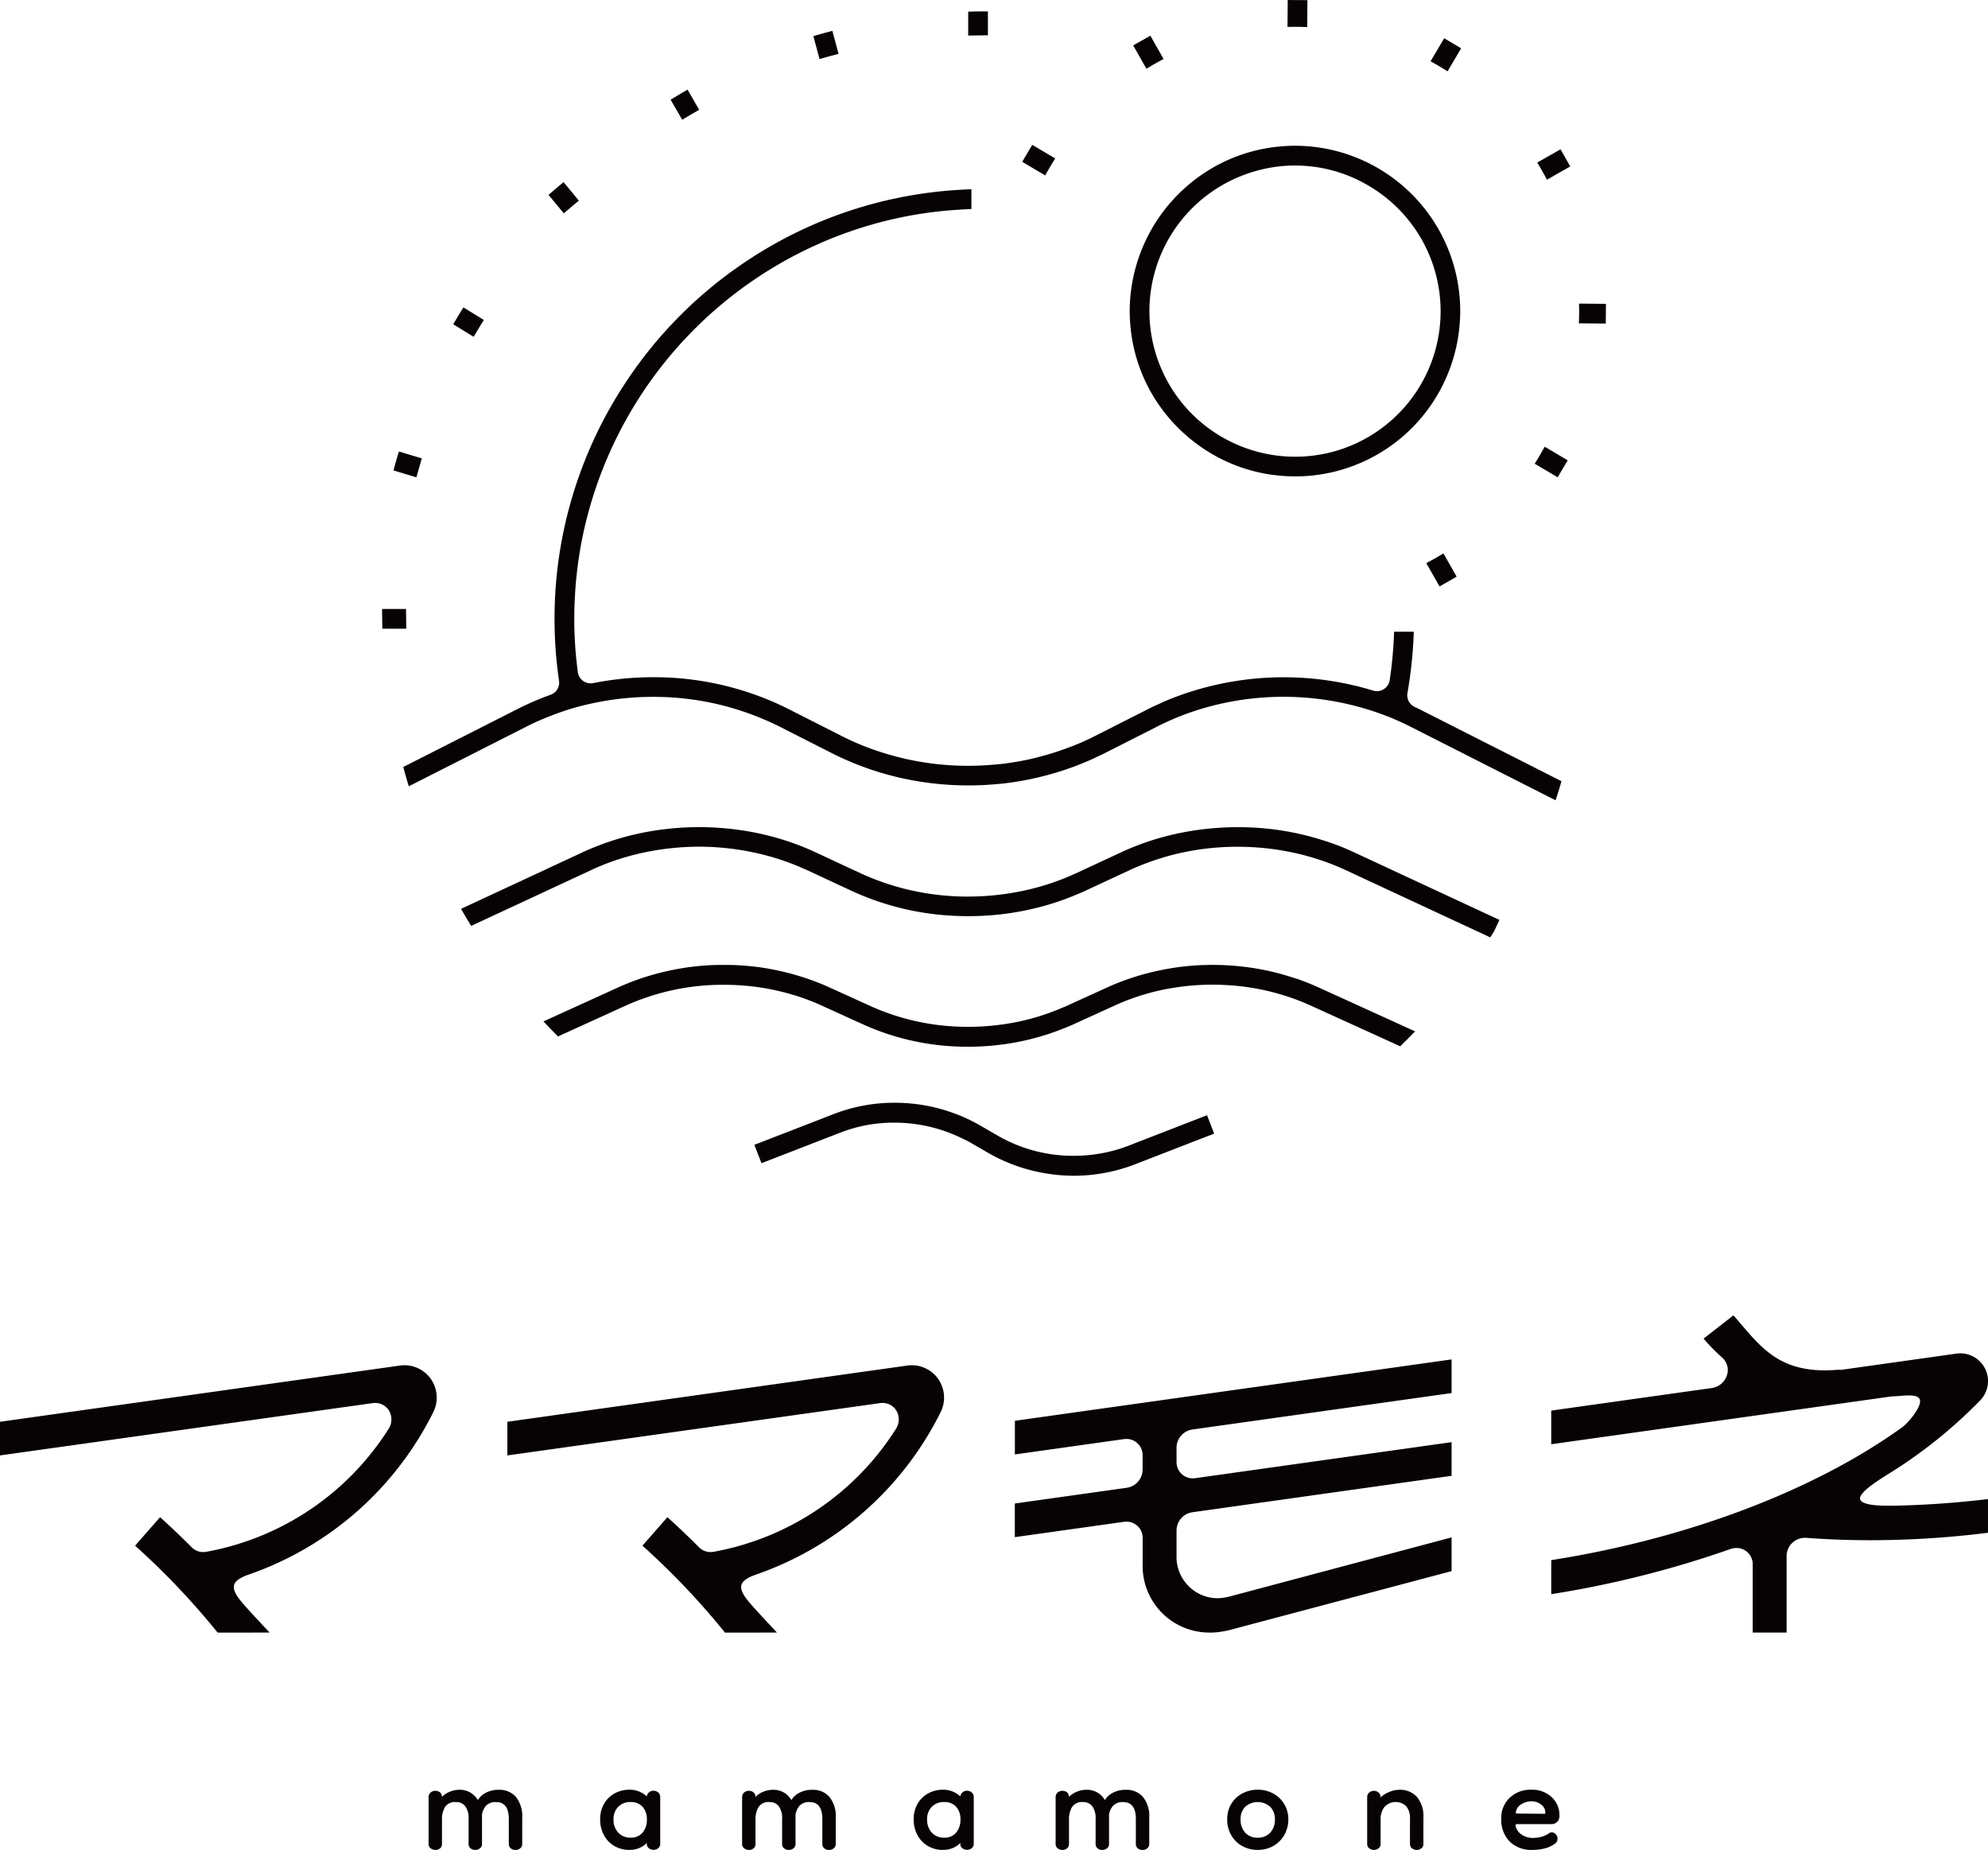
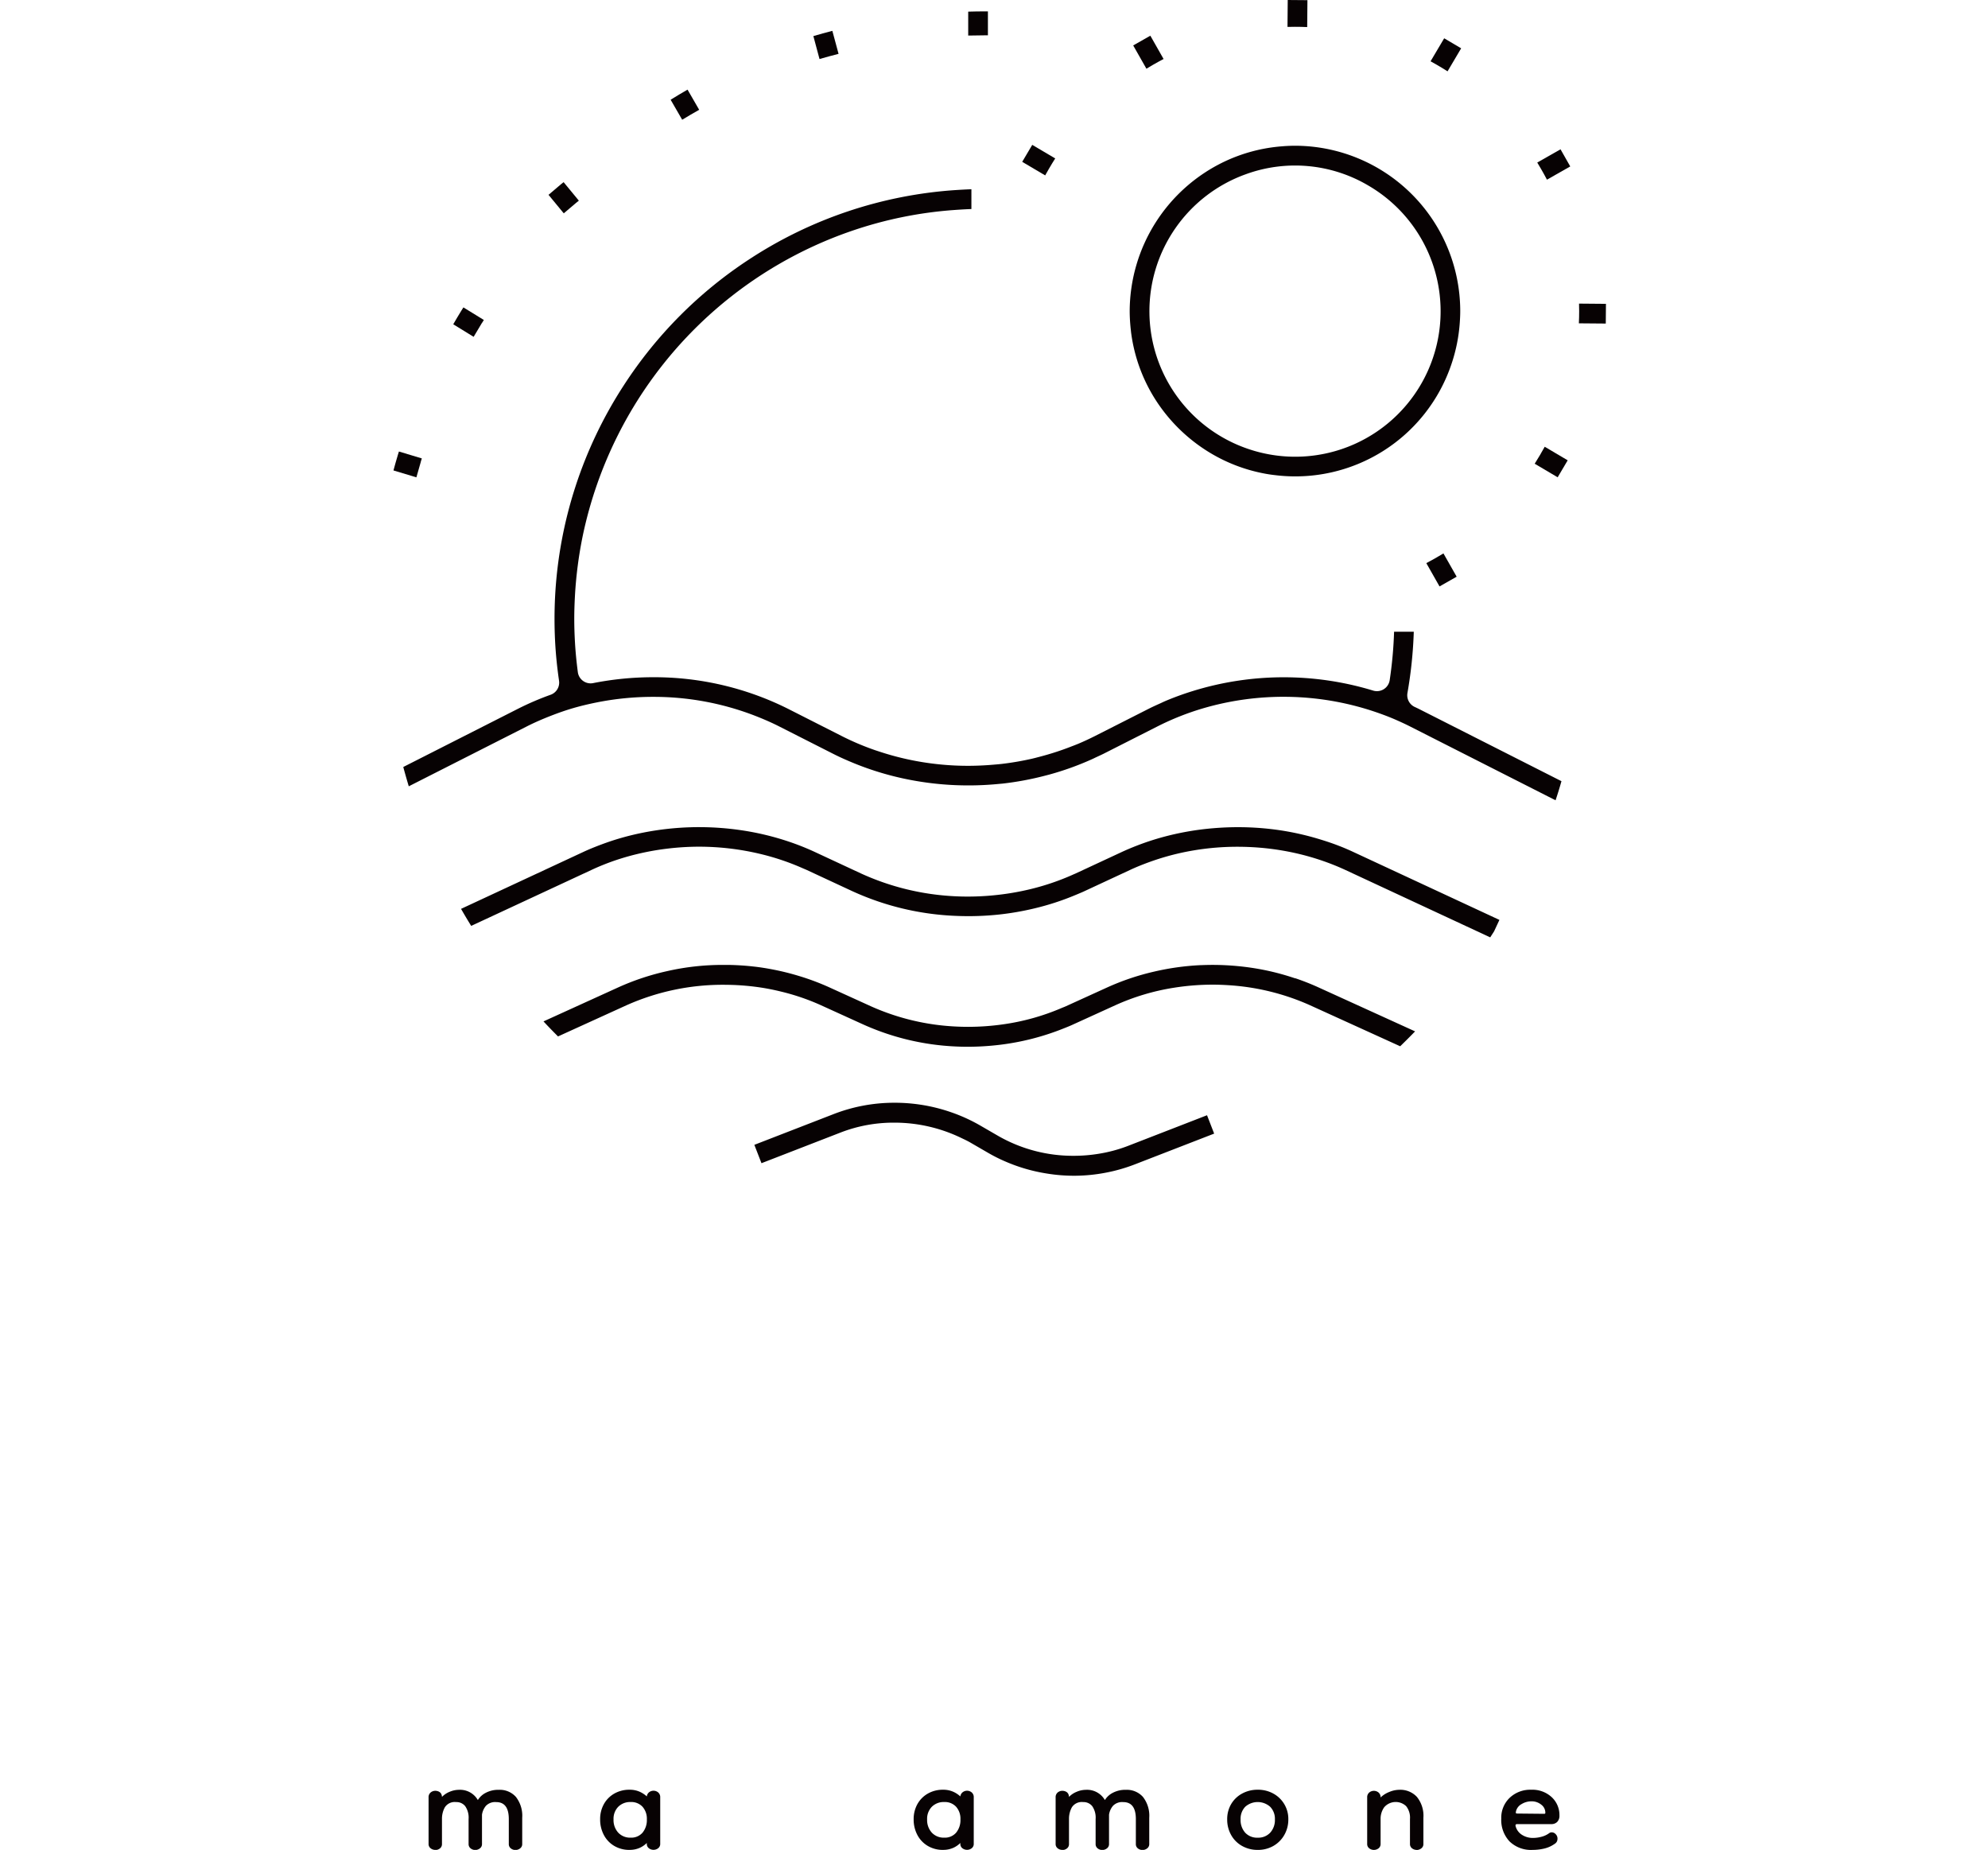
<svg xmlns="http://www.w3.org/2000/svg" id="brand_logo_03" width="160.102" height="148.951" viewBox="0 0 160.102 148.951">
  <defs>
    <clipPath id="clip-path">
      <rect id="長方形_2276" data-name="長方形 2276" width="160.102" height="148.951" fill="none" />
    </clipPath>
  </defs>
  <g id="グループ_12893" data-name="グループ 12893" clip-path="url(#clip-path)">
    <path id="パス_11174" data-name="パス 11174" d="M127.575,146.013a11.644,11.644,0,0,1-2.371.628,12.417,12.417,0,0,1-1.964.156,12.106,12.106,0,0,1-6.056-1.585l-1.507-.872a13.476,13.476,0,0,0-2.316-1.051,13.811,13.811,0,0,0-4.543-.764,13.5,13.5,0,0,0-4.9.908l-6.4,2.481.574,1.479,6.4-2.481a11.8,11.8,0,0,1,4.286-.784,12.371,12.371,0,0,1,5.378,1.22l.161.077c.191.09.381.183.566.288l1.506.872a12.875,12.875,0,0,0,1.389.69,13.629,13.629,0,0,0,3.264.945,13.488,13.488,0,0,0,4.76-.06,13.4,13.4,0,0,0,2.346-.668l6.4-2.481-.574-1.48Z" transform="translate(-36.767 -53.734)" fill="#070203" />
    <path id="パス_11175" data-name="パス 11175" d="M130.8,125.793a20.281,20.281,0,0,0-2.352-.645,20.905,20.905,0,0,0-2.333-.348c-.654-.061-1.317-.092-1.969-.092q-.468,0-.936.021h-.057a20.838,20.838,0,0,0-3.676.51,20,20,0,0,0-3.8,1.275l-3.384,1.54c-.055.026-.248.1-.248.1a18.467,18.467,0,0,1-4.811,1.346,19.975,19.975,0,0,1-2.78.195q-.544,0-1.088-.03a18.907,18.907,0,0,1-6.718-1.617l-3.384-1.539a19.693,19.693,0,0,0-2.5-.93c-.644-.194-1.3-.357-1.947-.484-.555-.109-1.111-.2-1.652-.257-.647-.074-1.319-.117-2-.129-.141,0-.283,0-.425,0a20.1,20.1,0,0,0-4.522.5,20.062,20.062,0,0,0-3.917,1.3l-6.041,2.749c.364.392.752.792,1.17,1.21l5.528-2.516a19.014,19.014,0,0,1,7.819-1.643q.239,0,.477.006a19.9,19.9,0,0,1,2.651.238c.483.078.975.178,1.5.307a18.052,18.052,0,0,1,3.194,1.093l3.383,1.539a20.309,20.309,0,0,0,7.482,1.785c.323.016.647.022.97.022a21.374,21.374,0,0,0,2.522-.151,20.346,20.346,0,0,0,5.231-1.339c.252-.1.505-.2.754-.318l3.383-1.54a18.344,18.344,0,0,1,4.681-1.4,19.868,19.868,0,0,1,3.163-.252c.394,0,.787.015,1.18.039a18.9,18.9,0,0,1,6.622,1.609l7.283,3.313q.6-.581,1.2-1.2l-7.827-3.562a19.654,19.654,0,0,0-1.84-.722" transform="translate(-26.49 -47.016)" fill="#070203" />
    <path id="パス_11176" data-name="パス 11176" d="M130.381,108.443c-.5-.2-1.057-.389-1.7-.583a22.277,22.277,0,0,0-3.034-.69,23.074,23.074,0,0,0-3.478-.262c-.642,0-1.294.027-1.936.08a22.61,22.61,0,0,0-4.21.743c-.693.193-1.371.419-2.015.67-.435.169-.823.334-1.184.5l-3.727,1.734-.141.06a19.733,19.733,0,0,1-3.672,1.242,20.951,20.951,0,0,1-2.08.376,21.873,21.873,0,0,1-2.795.183q-.529,0-1.057-.027a20.537,20.537,0,0,1-7.544-1.835L88.082,108.9a20.666,20.666,0,0,0-2.055-.819,22.132,22.132,0,0,0-4-.947,23.2,23.2,0,0,0-3.251-.229c-.206,0-.412,0-.619.008a23.108,23.108,0,0,0-3.792.414c-.617.12-1.219.263-1.788.424s-1.122.343-1.682.553-1.023.4-1.44.595L59.6,113.485c.252.44.524.9.817,1.371l9.706-4.514a19.232,19.232,0,0,1,2.065-.818,20.378,20.378,0,0,1,1.967-.538,20.96,20.96,0,0,1,2.157-.362,21.532,21.532,0,0,1,2.455-.145,21.229,21.229,0,0,1,4.874.57,19.775,19.775,0,0,1,3.474,1.165l.1.043c.066.027.131.055.2.085l3.727,1.733a22.113,22.113,0,0,0,8.311,1.975q.509.022,1.02.022a23.2,23.2,0,0,0,2.488-.134,22.656,22.656,0,0,0,2.8-.487,21.237,21.237,0,0,0,3.327-1.083l.161-.067c.176-.074.352-.146.524-.226l3.726-1.733c.492-.229,1.032-.447,1.648-.667a20.355,20.355,0,0,1,3.5-.905,21.26,21.26,0,0,1,3.479-.285c.582,0,1.172.024,1.753.07a21.136,21.136,0,0,1,3.1.483,20.283,20.283,0,0,1,2.018.583,19.334,19.334,0,0,1,1.845.743l11.641,5.416.314-.488.427-.918L131.45,108.9q-.526-.245-1.069-.459" transform="translate(-22.47 -40.305)" fill="#070203" />
    <path id="パス_11177" data-name="パス 11177" d="M133.75,66.219l-.181-.084A1.041,1.041,0,0,1,133,65.022a34.948,34.948,0,0,0,.511-4.935h-1.587a33.316,33.316,0,0,1-.353,3.9,1.04,1.04,0,0,1-1.333.839,24.735,24.735,0,0,0-14.585.055,23.275,23.275,0,0,0-2.2.807c-.054.024-.33.153-.33.153-.326.147-.653.293-.972.455l-4.364,2.213c-.4.2-.825.4-1.3.6-.112.047-.225.091-.338.135L106,69.3a22.182,22.182,0,0,1-2.583.844l-.148.039c-.174.046-.348.092-.524.132a23.075,23.075,0,0,1-2.37.409c-.216.026-.432.044-.649.062l-.109.009c-.68.059-1.362.088-2.026.088q-.526,0-1.053-.025a23.256,23.256,0,0,1-2.531-.261,22.59,22.59,0,0,1-3.528-.857l-.347-.114a21.561,21.561,0,0,1-2.653-1.121l-4.367-2.215A24.085,24.085,0,0,0,72.261,63.75a24.943,24.943,0,0,0-4.842.474,1.057,1.057,0,0,1-.2.02,1.039,1.039,0,0,1-1.03-.9c-.112-.852-.187-1.638-.231-2.4-.039-.682-.057-1.3-.057-1.891s.019-1.21.057-1.891a33.182,33.182,0,0,1,.629-4.814,33.268,33.268,0,0,1,2.85-8.135,33.117,33.117,0,0,1,18.78-16.39,32.538,32.538,0,0,1,8.3-1.694c.492-.036.942-.061,1.367-.077V24.459c-.379.014-.783.034-1.225.063a34.486,34.486,0,0,0-16.7,5.6,34.58,34.58,0,0,0-10.066,10.12,34.479,34.479,0,0,0-5.537,17.031c-.03.586-.045,1.185-.045,1.779s.015,1.193.045,1.779c.053,1.04.157,2.088.32,3.207A1.039,1.039,0,0,1,64,65.161a22.9,22.9,0,0,0-2.634,1.131l-9.236,4.686q.136.506.282,1.008c.052.183.107.365.161.547l9.512-4.825c.568-.288,1.193-.564,1.91-.844.655-.256,1.252-.462,1.823-.628s1.177-.313,1.871-.453a23.111,23.111,0,0,1,4.554-.452,22.6,22.6,0,0,1,8.2,1.516c.729.283,1.367.564,1.951.86l4.365,2.214c.465.236.972.466,1.594.723q.315.13.632.25a23.889,23.889,0,0,0,3.465,1.02,24.829,24.829,0,0,0,4.179.527q.509.02,1.019.02a25.011,25.011,0,0,0,2.5-.125l.229-.019a24.46,24.46,0,0,0,3.467-.647l.3-.078a23.528,23.528,0,0,0,3.36-1.2c.113-.051.226-.1.338-.158l.348-.162c.108-.05.217-.1.324-.153l4.365-2.213a21.737,21.737,0,0,1,3.636-1.444,23.055,23.055,0,0,1,13.591.18c.675.221,1.269.441,1.814.673.459.2.875.389,1.272.59l11.737,5.954c.093-.277.175-.533.252-.783s.151-.5.222-.756L133.9,66.292c-.05-.026-.1-.049-.155-.072" transform="translate(-19.653 -9.221)" fill="#070203" />
    <path id="パス_11178" data-name="パス 11178" d="M185.244,71.83q-.428.248-.865.476l1.066,1.877,1.379-.784-1.065-1.875q-.25.152-.515.306" transform="translate(-69.513 -26.965)" fill="#070203" />
    <path id="パス_11179" data-name="パス 11179" d="M198.9,58.259l-.083.146q-.206.349-.428.7l1.85,1.093.808-1.367-1.85-1.093c-.093.169-.191.343-.3.524" transform="translate(-74.794 -21.767)" fill="#070203" />
    <path id="パス_11180" data-name="パス 11180" d="M146.134,33.769a13.192,13.192,0,0,0,2.192,5.841,13.476,13.476,0,0,0,4.316,4.032,13.19,13.19,0,0,0,4.095,1.559q.486.1.984.155a13.268,13.268,0,0,0,14.225-8.936,13.246,13.246,0,0,0,.67-3.321c.022-.315.038-.631.038-.94,0-.013,0-.059,0-.071a13.323,13.323,0,0,0-13.309-13.252c-.281,0-.559.012-.834.029l-.213.017a13.184,13.184,0,0,0-4.634,1.23,13.388,13.388,0,0,0-7.63,12.036c0,.338.015.7.049,1.1.014.176.032.35.054.526m9.279-12.655a11.589,11.589,0,0,1,9.84.924,11.712,11.712,0,0,1-9.57,21.241,11.711,11.711,0,0,1-.269-22.165" transform="translate(-55.055 -7.101)" fill="#070203" />
    <path id="パス_11181" data-name="パス 11181" d="M204.114,39.24c.007.206.01.406.01.6,0,.325-.007.653-.023.988l2.167.018.014-1.587Z" transform="translate(-76.948 -14.794)" fill="#070203" />
    <path id="パス_11182" data-name="パス 11182" d="M198.72,20.362q.152.25.305.515.248.427.477.865l1.876-1.066-.783-1.379Z" transform="translate(-74.919 -7.275)" fill="#070203" />
    <path id="パス_11183" data-name="パス 11183" d="M134.287,20.66c.164-.284.336-.566.513-.845l-1.85-1.093-.808,1.366,1.85,1.093q.139-.253.295-.521" transform="translate(-49.819 -7.058)" fill="#070203" />
    <path id="パス_11184" data-name="パス 11184" d="M88.991,13.207l-.936-1.622c-.44.252-.892.523-1.362.814l.93,1.61q.686-.418,1.369-.8" transform="translate(-32.684 -4.368)" fill="#070203" />
    <path id="パス_11185" data-name="パス 11185" d="M186.3,7.606l1.094-1.851-1.367-.807L184.931,6.8q.253.139.521.294c.284.164.567.336.845.514" transform="translate(-69.721 -1.865)" fill="#070203" />
    <path id="パス_11186" data-name="パス 11186" d="M148.105,6.946c.274-.158.553-.31.832-.457l-1.066-1.876-1.381.784,1.065,1.875c.175-.107.357-.214.549-.326" transform="translate(-55.229 -1.739)" fill="#070203" />
    <path id="パス_11187" data-name="パス 11187" d="M107.176,5.84l-.5-1.851c-.525.135-1.034.275-1.529.421l.495,1.847q.747-.217,1.531-.417" transform="translate(-39.643 -1.504)" fill="#070203" />
    <path id="パス_11188" data-name="パス 11188" d="M126.748,3.4V1.47c-.1,0-.2,0-.294,0-.412,0-.839.007-1.293.021V3.416c.434-.012.866-.018,1.293-.018l.294,0" transform="translate(-47.187 -0.553)" fill="#070203" />
-     <path id="パス_11189" data-name="パス 11189" d="M51.318,79c0-.1,0-.2,0-.293H49.39c0,.1,0,.2,0,.293,0,.412.007.839.02,1.293h1.929c-.012-.434-.018-.866-.018-1.293" transform="translate(-18.619 -29.673)" fill="#070203" />
    <path id="パス_11190" data-name="パス 11190" d="M53.057,59.193c.029-.094.057-.188.087-.281L51.3,58.356c-.03.093-.059.187-.087.281-.119.394-.235.806-.353,1.243l1.847.556c.113-.419.232-.835.355-1.243" transform="translate(-19.173 -22.001)" fill="#070203" />
    <path id="パス_11191" data-name="パス 11191" d="M60.9,40.992c.052-.084.1-.166.156-.249L59.409,39.73q-.079.123-.157.249c-.216.351-.435.718-.661,1.111L60.233,42.1c.217-.375.439-.746.663-1.11" transform="translate(-22.089 -14.979)" fill="#070203" />
    <path id="パス_11192" data-name="パス 11192" d="M168.022,2.18l.019-2.167L166.454,0l-.019,2.167c.206-.007.4-.009.6-.009.325,0,.654.007.987.022" transform="translate(-62.748)" fill="#070203" />
    <path id="パス_11193" data-name="パス 11193" d="M73.121,25.216l.229-.185-1.228-1.49-.229.185c-.318.262-.644.539-.985.837l1.227,1.489c.327-.285.657-.565.986-.836" transform="translate(-26.733 -8.875)" fill="#070203" />
-     <path id="パス_11194" data-name="パス 11194" d="M141.153,195.542V190.05a1.3,1.3,0,0,0-1.313-1.317,1.4,1.4,0,0,0-.2.014,1.5,1.5,0,0,0-.27.066,82.141,82.141,0,0,1-14.442,3.638V189.71c10.9-1.706,21.169-5.588,28.243-10.682.5-.359,1.6-1.655,1.445-2.225s-1.543-.282-2.139-.282a1.492,1.492,0,0,0-.188.013l-27.362,3.845v-2.709l12.95-1.82a1.5,1.5,0,0,0,1.162-.921,1.339,1.339,0,0,0-.336-1.518,15.425,15.425,0,0,1-1.506-1.536L139.6,170c2.126,2.417,3.579,4.792,8.4,4.382l.247.006a.462.462,0,0,0,.072-.006l9.241-1.3a2.279,2.279,0,0,1,.316-.022,2.233,2.233,0,0,1,1.6,3.785,38.9,38.9,0,0,1-7.389,5.923c-.5.316-2.384,1.445-2.286,2.01.112.637,2.255.545,2.9.545,2.439-.053,4.922-.23,7.4-.53v2.714a76.773,76.773,0,0,1-9.488.6c-1.744,0-3.484-.065-5.173-.194l-.1,0a1.48,1.48,0,0,0-1.458,1.464v6.162Zm-43.754,0a5.367,5.367,0,0,1-5.375-5.573v-2.04a1.3,1.3,0,0,0-1.313-1.317,1.4,1.4,0,0,0-.2.014l-8.783,1.234v-2.709l9.027-1.269a1.492,1.492,0,0,0,1.265-1.45V181.27a1.3,1.3,0,0,0-1.313-1.317,1.323,1.323,0,0,0-.2.014L81.733,181.2v-2.709l35.17-4.942v2.709l-20.888,2.936a1.49,1.49,0,0,0-1.264,1.449v1.163a1.3,1.3,0,0,0,1.312,1.318,1.508,1.508,0,0,0,.188-.012l20.652-2.9v2.709l-20.888,2.936a1.491,1.491,0,0,0-1.264,1.45v2.04a3.332,3.332,0,0,0,2.729,3.379,2.841,2.841,0,0,0,.536.049,3.581,3.581,0,0,0,.515-.038,4.835,4.835,0,0,0,.682-.149l17.69-4.709v2.716l-17.494,4.641a8.243,8.243,0,0,1-1.126.247,6.481,6.481,0,0,1-.884.063m-39.012,0a60.4,60.4,0,0,0-6.649-7l2.012-2.293c.842.758,1.681,1.556,2.552,2.427a1.3,1.3,0,0,0,.93.381,1.493,1.493,0,0,0,.189-.013,22.024,22.024,0,0,0,14.726-9.895,1.393,1.393,0,0,0,.066-1.435,1.292,1.292,0,0,0-1.146-.665,1.484,1.484,0,0,0-.188.013L40.859,181.28v-2.709l32.206-4.527a2.754,2.754,0,0,1,.369-.026,2.6,2.6,0,0,1,2.595,2.6,2.558,2.558,0,0,1-.255,1.134A26.155,26.155,0,0,1,61.008,190.83c-.42.143-1.125.407-1.279.826-.171.468.272,1.037.575,1.406.359.435,1.111,1.241,1.838,2.021l.429.459Zm-40.859,0a60.4,60.4,0,0,0-6.649-7l2.012-2.293c.842.758,1.681,1.556,2.552,2.427a1.3,1.3,0,0,0,.93.381,1.493,1.493,0,0,0,.189-.013,22.024,22.024,0,0,0,14.726-9.895,1.393,1.393,0,0,0,.066-1.435,1.292,1.292,0,0,0-1.146-.665,1.484,1.484,0,0,0-.188.013L0,181.28v-2.709l32.206-4.527a2.754,2.754,0,0,1,.369-.026,2.6,2.6,0,0,1,2.595,2.6,2.558,2.558,0,0,1-.255,1.134A26.155,26.155,0,0,1,20.149,190.83c-.42.143-1.125.407-1.279.826-.171.468.272,1.037.575,1.406.359.435,1.111,1.241,1.838,2.021l.429.459Z" transform="translate(0 -64.091)" fill="#070203" />
    <path id="パス_11195" data-name="パス 11195" d="M55.942,236.159a.6.6,0,0,1-.373-.127.43.43,0,0,1-.167-.365v-3.732a.49.49,0,0,1,.167-.4.582.582,0,0,1,.373-.135.659.659,0,0,1,.3.072.418.418,0,0,1,.207.246.558.558,0,0,1,.032.174,1.78,1.78,0,0,1,.619-.413,1.942,1.942,0,0,1,.746-.158,1.65,1.65,0,0,1,1.524.825,1.6,1.6,0,0,1,.627-.579,2.159,2.159,0,0,1,1.072-.246,1.736,1.736,0,0,1,1.366.571,2.466,2.466,0,0,1,.508,1.684v2.1a.425.425,0,0,1-.174.365.615.615,0,0,1-.366.127.6.6,0,0,1-.373-.127.431.431,0,0,1-.167-.365v-2q0-1.365-1.016-1.366a1.024,1.024,0,0,0-.825.3,1.424,1.424,0,0,0-.318.715v2.35a.422.422,0,0,1-.174.365.612.612,0,0,1-.365.127.6.6,0,0,1-.373-.127.431.431,0,0,1-.167-.365v-2a1.623,1.623,0,0,0-.27-1.032.889.889,0,0,0-.73-.334.945.945,0,0,0-.913.421,1.9,1.9,0,0,0-.231.93v2.017a.432.432,0,0,1-.167.365.6.6,0,0,1-.373.127" transform="translate(-20.887 -87.208)" fill="#070203" />
    <path id="パス_11196" data-name="パス 11196" d="M79.945,236.159a2.366,2.366,0,0,1-1.224-.318,2.208,2.208,0,0,1-.841-.882,2.623,2.623,0,0,1-.3-1.262,2.458,2.458,0,0,1,.3-1.223,2.2,2.2,0,0,1,.841-.85,2.417,2.417,0,0,1,1.224-.31,1.976,1.976,0,0,1,.793.151,2.086,2.086,0,0,1,.6.389.5.5,0,0,1,.19-.341.574.574,0,0,1,.35-.119.583.583,0,0,1,.373.135.492.492,0,0,1,.167.4v3.732a.432.432,0,0,1-.167.365.612.612,0,0,1-.747,0,.432.432,0,0,1-.166-.365V235.6a1.92,1.92,0,0,1-.6.406,1.987,1.987,0,0,1-.793.151m.095-.984a1.2,1.2,0,0,0,.953-.4,1.587,1.587,0,0,0,.349-1.072,1.448,1.448,0,0,0-.349-1.016,1.23,1.23,0,0,0-.953-.381,1.352,1.352,0,0,0-1,.381,1.376,1.376,0,0,0-.381,1.016,1.5,1.5,0,0,0,.381,1.072,1.31,1.31,0,0,0,1,.4" transform="translate(-29.248 -87.208)" fill="#070203" />
-     <path id="パス_11197" data-name="パス 11197" d="M96.472,236.159a.6.6,0,0,1-.373-.127.432.432,0,0,1-.166-.365v-3.732a.492.492,0,0,1,.166-.4.583.583,0,0,1,.373-.135.663.663,0,0,1,.3.072.418.418,0,0,1,.207.246.574.574,0,0,1,.031.174,1.78,1.78,0,0,1,.619-.413,1.943,1.943,0,0,1,.747-.158,1.652,1.652,0,0,1,1.524.825,1.6,1.6,0,0,1,.627-.579,2.159,2.159,0,0,1,1.072-.246,1.734,1.734,0,0,1,1.366.571,2.462,2.462,0,0,1,.508,1.684v2.1a.425.425,0,0,1-.174.365.612.612,0,0,1-.365.127.6.6,0,0,1-.374-.127.432.432,0,0,1-.166-.365v-2q0-1.365-1.016-1.366a1.025,1.025,0,0,0-.826.3,1.423,1.423,0,0,0-.318.715v2.35a.423.423,0,0,1-.174.365.613.613,0,0,1-.365.127.6.6,0,0,1-.373-.127.431.431,0,0,1-.168-.365v-2a1.627,1.627,0,0,0-.269-1.032.889.889,0,0,0-.731-.334.946.946,0,0,0-.913.421,1.909,1.909,0,0,0-.23.93v2.017a.432.432,0,0,1-.166.365.6.6,0,0,1-.373.127" transform="translate(-36.167 -87.208)" fill="#070203" />
    <path id="パス_11198" data-name="パス 11198" d="M120.473,236.159a2.366,2.366,0,0,1-1.223-.318,2.218,2.218,0,0,1-.842-.882,2.637,2.637,0,0,1-.3-1.262,2.471,2.471,0,0,1,.3-1.223,2.21,2.21,0,0,1,.842-.85,2.416,2.416,0,0,1,1.223-.31,1.973,1.973,0,0,1,.794.151,2.061,2.061,0,0,1,.6.389.5.5,0,0,1,.191-.341.573.573,0,0,1,.349-.119.584.584,0,0,1,.374.135.494.494,0,0,1,.166.4v3.732a.433.433,0,0,1-.166.365.612.612,0,0,1-.747,0,.43.43,0,0,1-.167-.365V235.6a1.9,1.9,0,0,1-.6.406,1.984,1.984,0,0,1-.794.151m.1-.984a1.194,1.194,0,0,0,.953-.4,1.584,1.584,0,0,0,.349-1.072,1.445,1.445,0,0,0-.349-1.016,1.229,1.229,0,0,0-.953-.381,1.354,1.354,0,0,0-1,.381,1.378,1.378,0,0,0-.381,1.016,1.506,1.506,0,0,0,.381,1.072,1.312,1.312,0,0,0,1,.4" transform="translate(-44.527 -87.208)" fill="#070203" />
    <path id="パス_11199" data-name="パス 11199" d="M137,236.159a.6.6,0,0,1-.373-.127.432.432,0,0,1-.166-.365v-3.732a.492.492,0,0,1,.166-.4A.583.583,0,0,1,137,231.4a.663.663,0,0,1,.3.072.418.418,0,0,1,.207.246.574.574,0,0,1,.031.174,1.78,1.78,0,0,1,.619-.413,1.942,1.942,0,0,1,.747-.158,1.652,1.652,0,0,1,1.524.825,1.6,1.6,0,0,1,.627-.579,2.159,2.159,0,0,1,1.072-.246,1.734,1.734,0,0,1,1.366.571,2.462,2.462,0,0,1,.508,1.684v2.1a.425.425,0,0,1-.174.365.612.612,0,0,1-.365.127.6.6,0,0,1-.374-.127.432.432,0,0,1-.166-.365v-2q0-1.365-1.016-1.366a1.025,1.025,0,0,0-.826.3,1.423,1.423,0,0,0-.318.715v2.35a.423.423,0,0,1-.174.365.613.613,0,0,1-.365.127.6.6,0,0,1-.373-.127.431.431,0,0,1-.168-.365v-2a1.627,1.627,0,0,0-.269-1.032.889.889,0,0,0-.731-.334.946.946,0,0,0-.913.421,1.909,1.909,0,0,0-.231.93v2.017a.432.432,0,0,1-.166.365.6.6,0,0,1-.373.127" transform="translate(-51.447 -87.208)" fill="#070203" />
    <path id="パス_11200" data-name="パス 11200" d="M161.1,236.159a2.524,2.524,0,0,1-1.262-.318,2.275,2.275,0,0,1-.882-.882,2.524,2.524,0,0,1-.317-1.262,2.367,2.367,0,0,1,.317-1.223,2.272,2.272,0,0,1,.882-.85,2.579,2.579,0,0,1,1.262-.31,2.536,2.536,0,0,1,1.255.31,2.318,2.318,0,0,1,1.207,2.073,2.479,2.479,0,0,1-.325,1.262,2.348,2.348,0,0,1-.882.882,2.483,2.483,0,0,1-1.255.318m0-.984a1.311,1.311,0,0,0,1-.4,1.5,1.5,0,0,0,.381-1.072,1.376,1.376,0,0,0-.381-1.016,1.514,1.514,0,0,0-2.009,0,1.391,1.391,0,0,0-.373,1.016,1.521,1.521,0,0,0,.373,1.072,1.3,1.3,0,0,0,1.008.4" transform="translate(-59.808 -87.208)" fill="#070203" />
    <path id="パス_11201" data-name="パス 11201" d="M180.721,236.159a.6.6,0,0,1-.373-.127.432.432,0,0,1-.166-.365v-2a1.472,1.472,0,0,0-.31-1.032,1.223,1.223,0,0,0-1.763.087,1.591,1.591,0,0,0-.293.93v2.017a.432.432,0,0,1-.167.365.611.611,0,0,1-.746,0,.43.43,0,0,1-.167-.365v-3.732a.49.49,0,0,1,.167-.4.584.584,0,0,1,.746,0,.492.492,0,0,1,.167.4,2.1,2.1,0,0,1,.7-.444,2.147,2.147,0,0,1,.81-.174,1.822,1.822,0,0,1,1.413.571,2.412,2.412,0,0,1,.524,1.684v2.1a.424.424,0,0,1-.174.365.612.612,0,0,1-.365.127" transform="translate(-66.631 -87.208)" fill="#070203" />
    <path id="パス_11202" data-name="パス 11202" d="M196.593,236.159a2.476,2.476,0,0,1-1.858-.683,2.519,2.519,0,0,1-.667-1.842,2.215,2.215,0,0,1,.675-1.667,2.4,2.4,0,0,1,1.739-.652,2.283,2.283,0,0,1,1.651.6,1.957,1.957,0,0,1,.62,1.469.7.7,0,0,1-.183.525.655.655,0,0,1-.469.174h-2.763c-.106,0-.143.059-.112.175a1.172,1.172,0,0,0,.516.691,1.609,1.609,0,0,0,.881.246,2.621,2.621,0,0,0,.707-.1,1.78,1.78,0,0,0,.6-.286.32.32,0,0,1,.206-.064.43.43,0,0,1,.318.151.5.5,0,0,1,.143.357.584.584,0,0,1-.032.191.444.444,0,0,1-.143.191,2.441,2.441,0,0,1-.882.413,4.109,4.109,0,0,1-.944.111m.921-2.906a.084.084,0,0,0,.1-.1.8.8,0,0,0-.326-.635,1.216,1.216,0,0,0-.8-.27,1.51,1.51,0,0,0-.786.222.9.9,0,0,0-.453.588v.015a.263.263,0,0,0-.007.112c0,.031.05.047.135.047Z" transform="translate(-73.165 -87.208)" fill="#070203" />
  </g>
</svg>